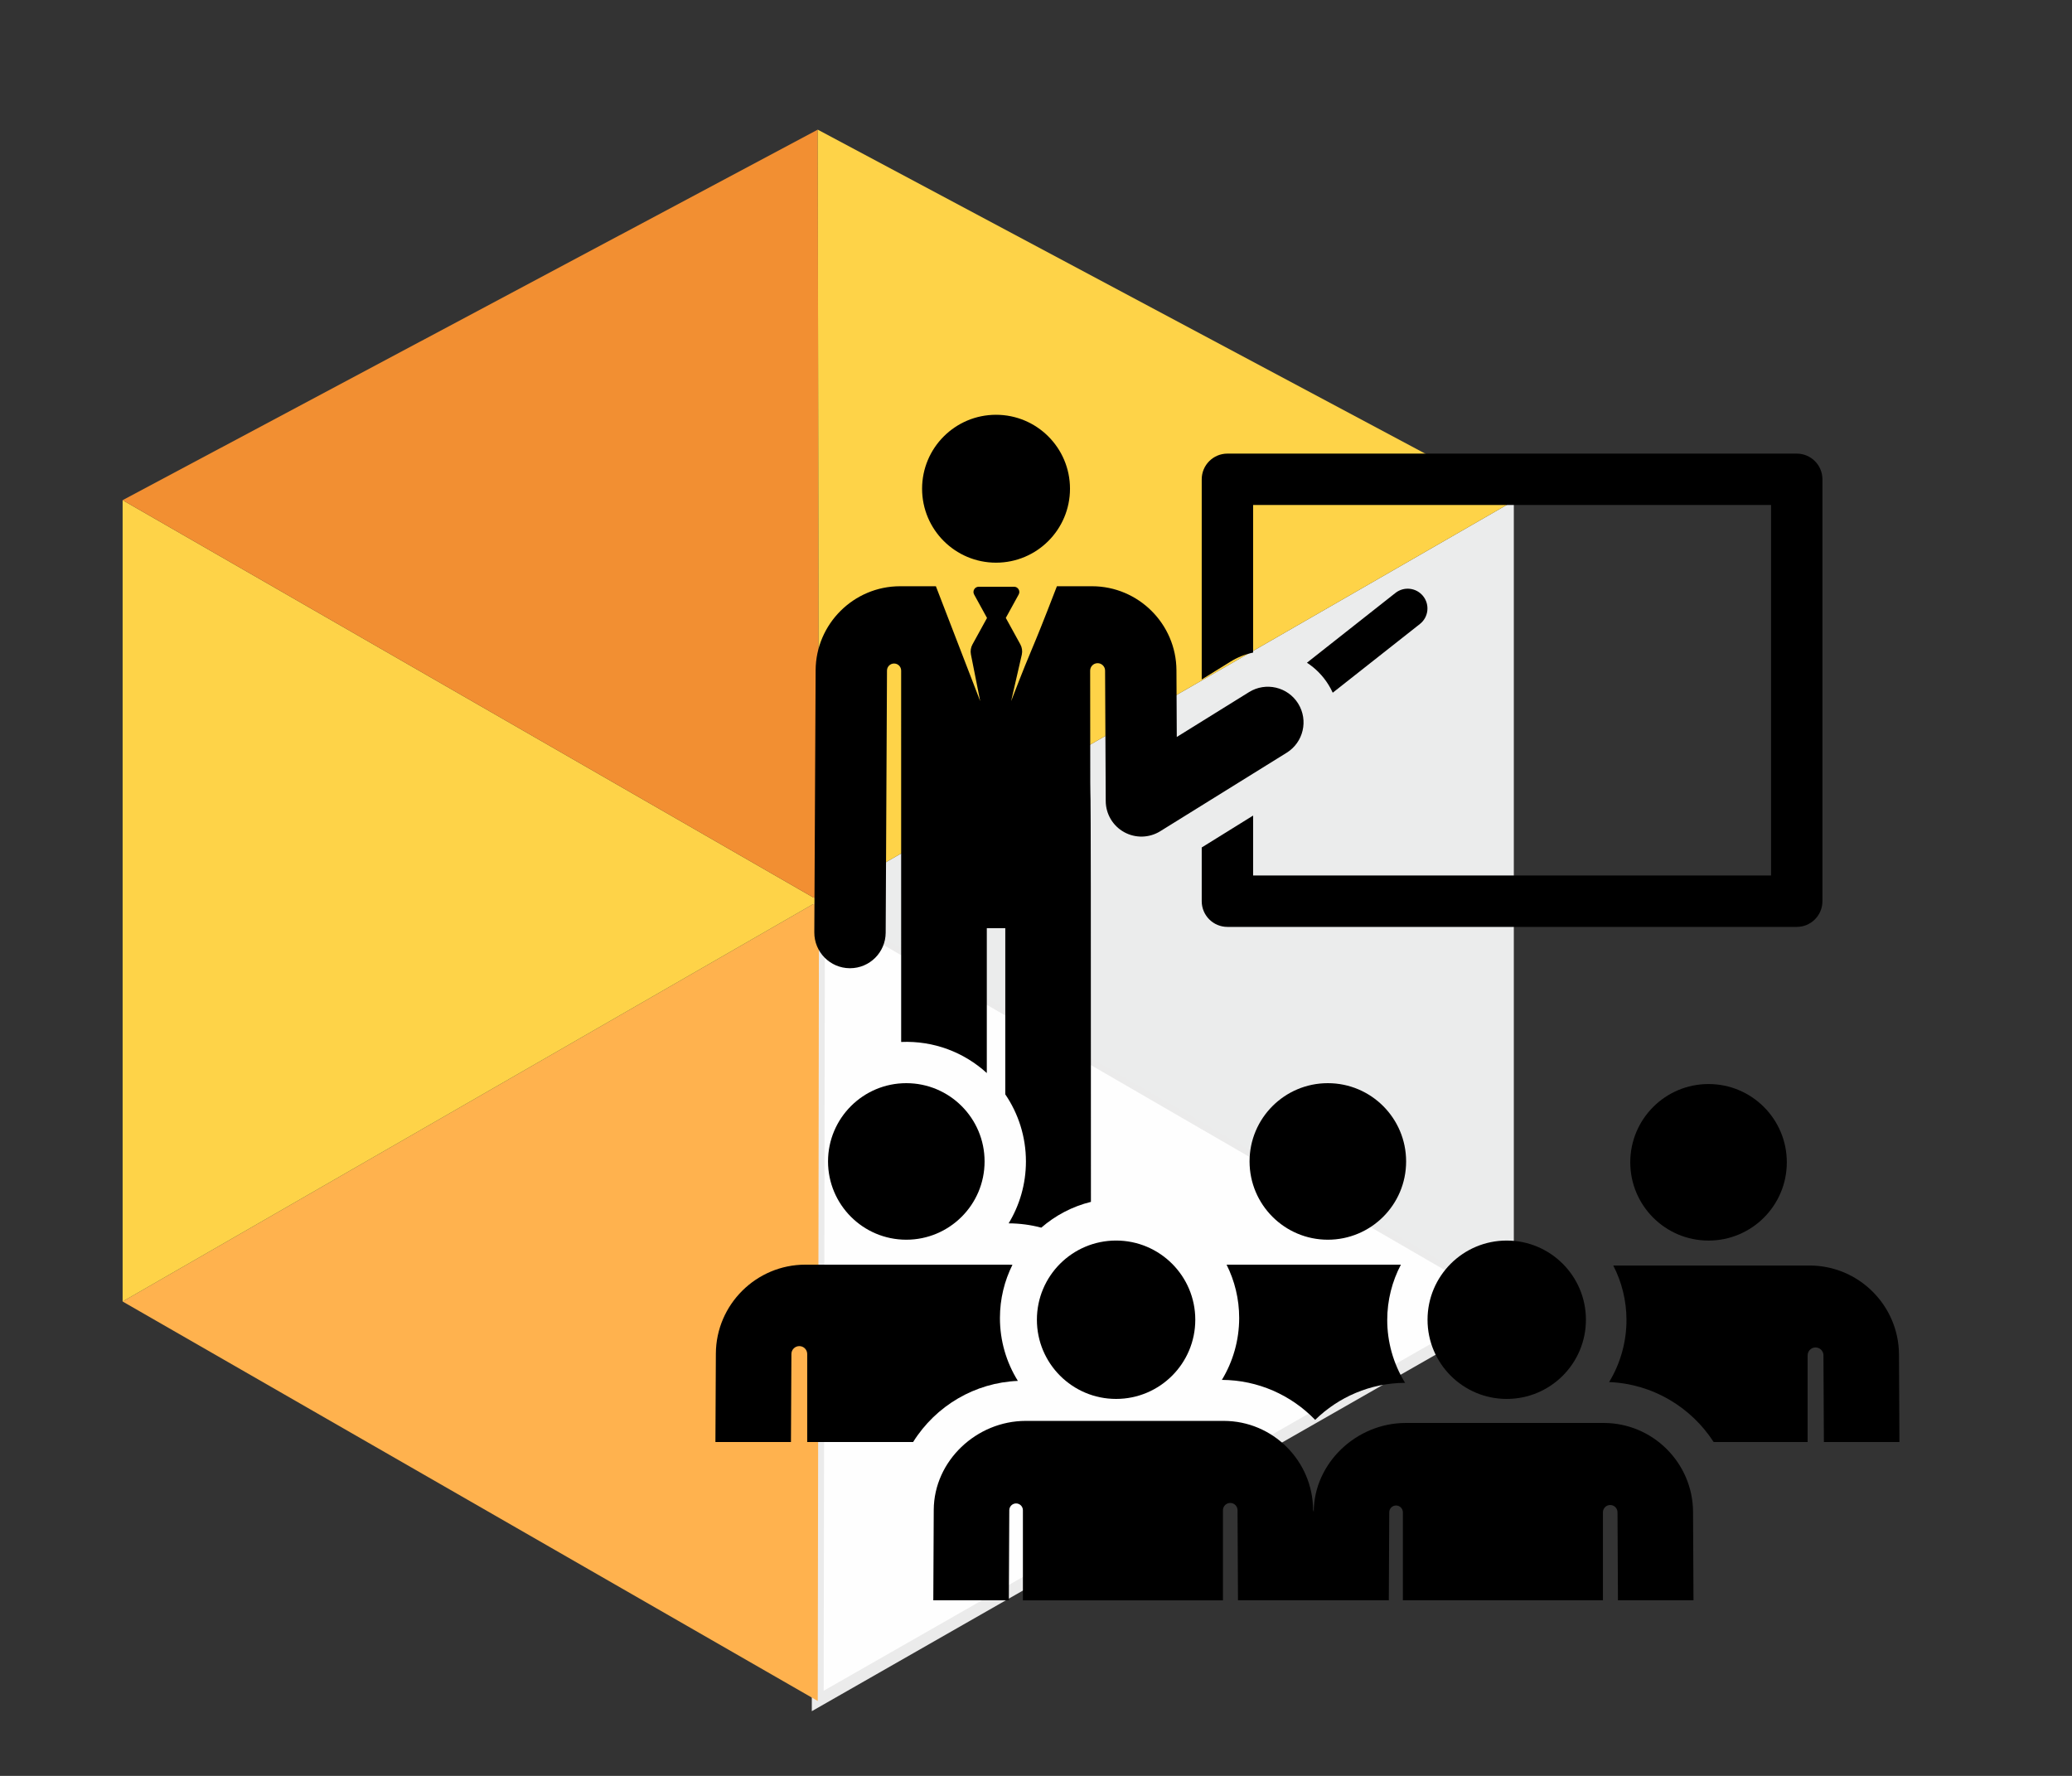
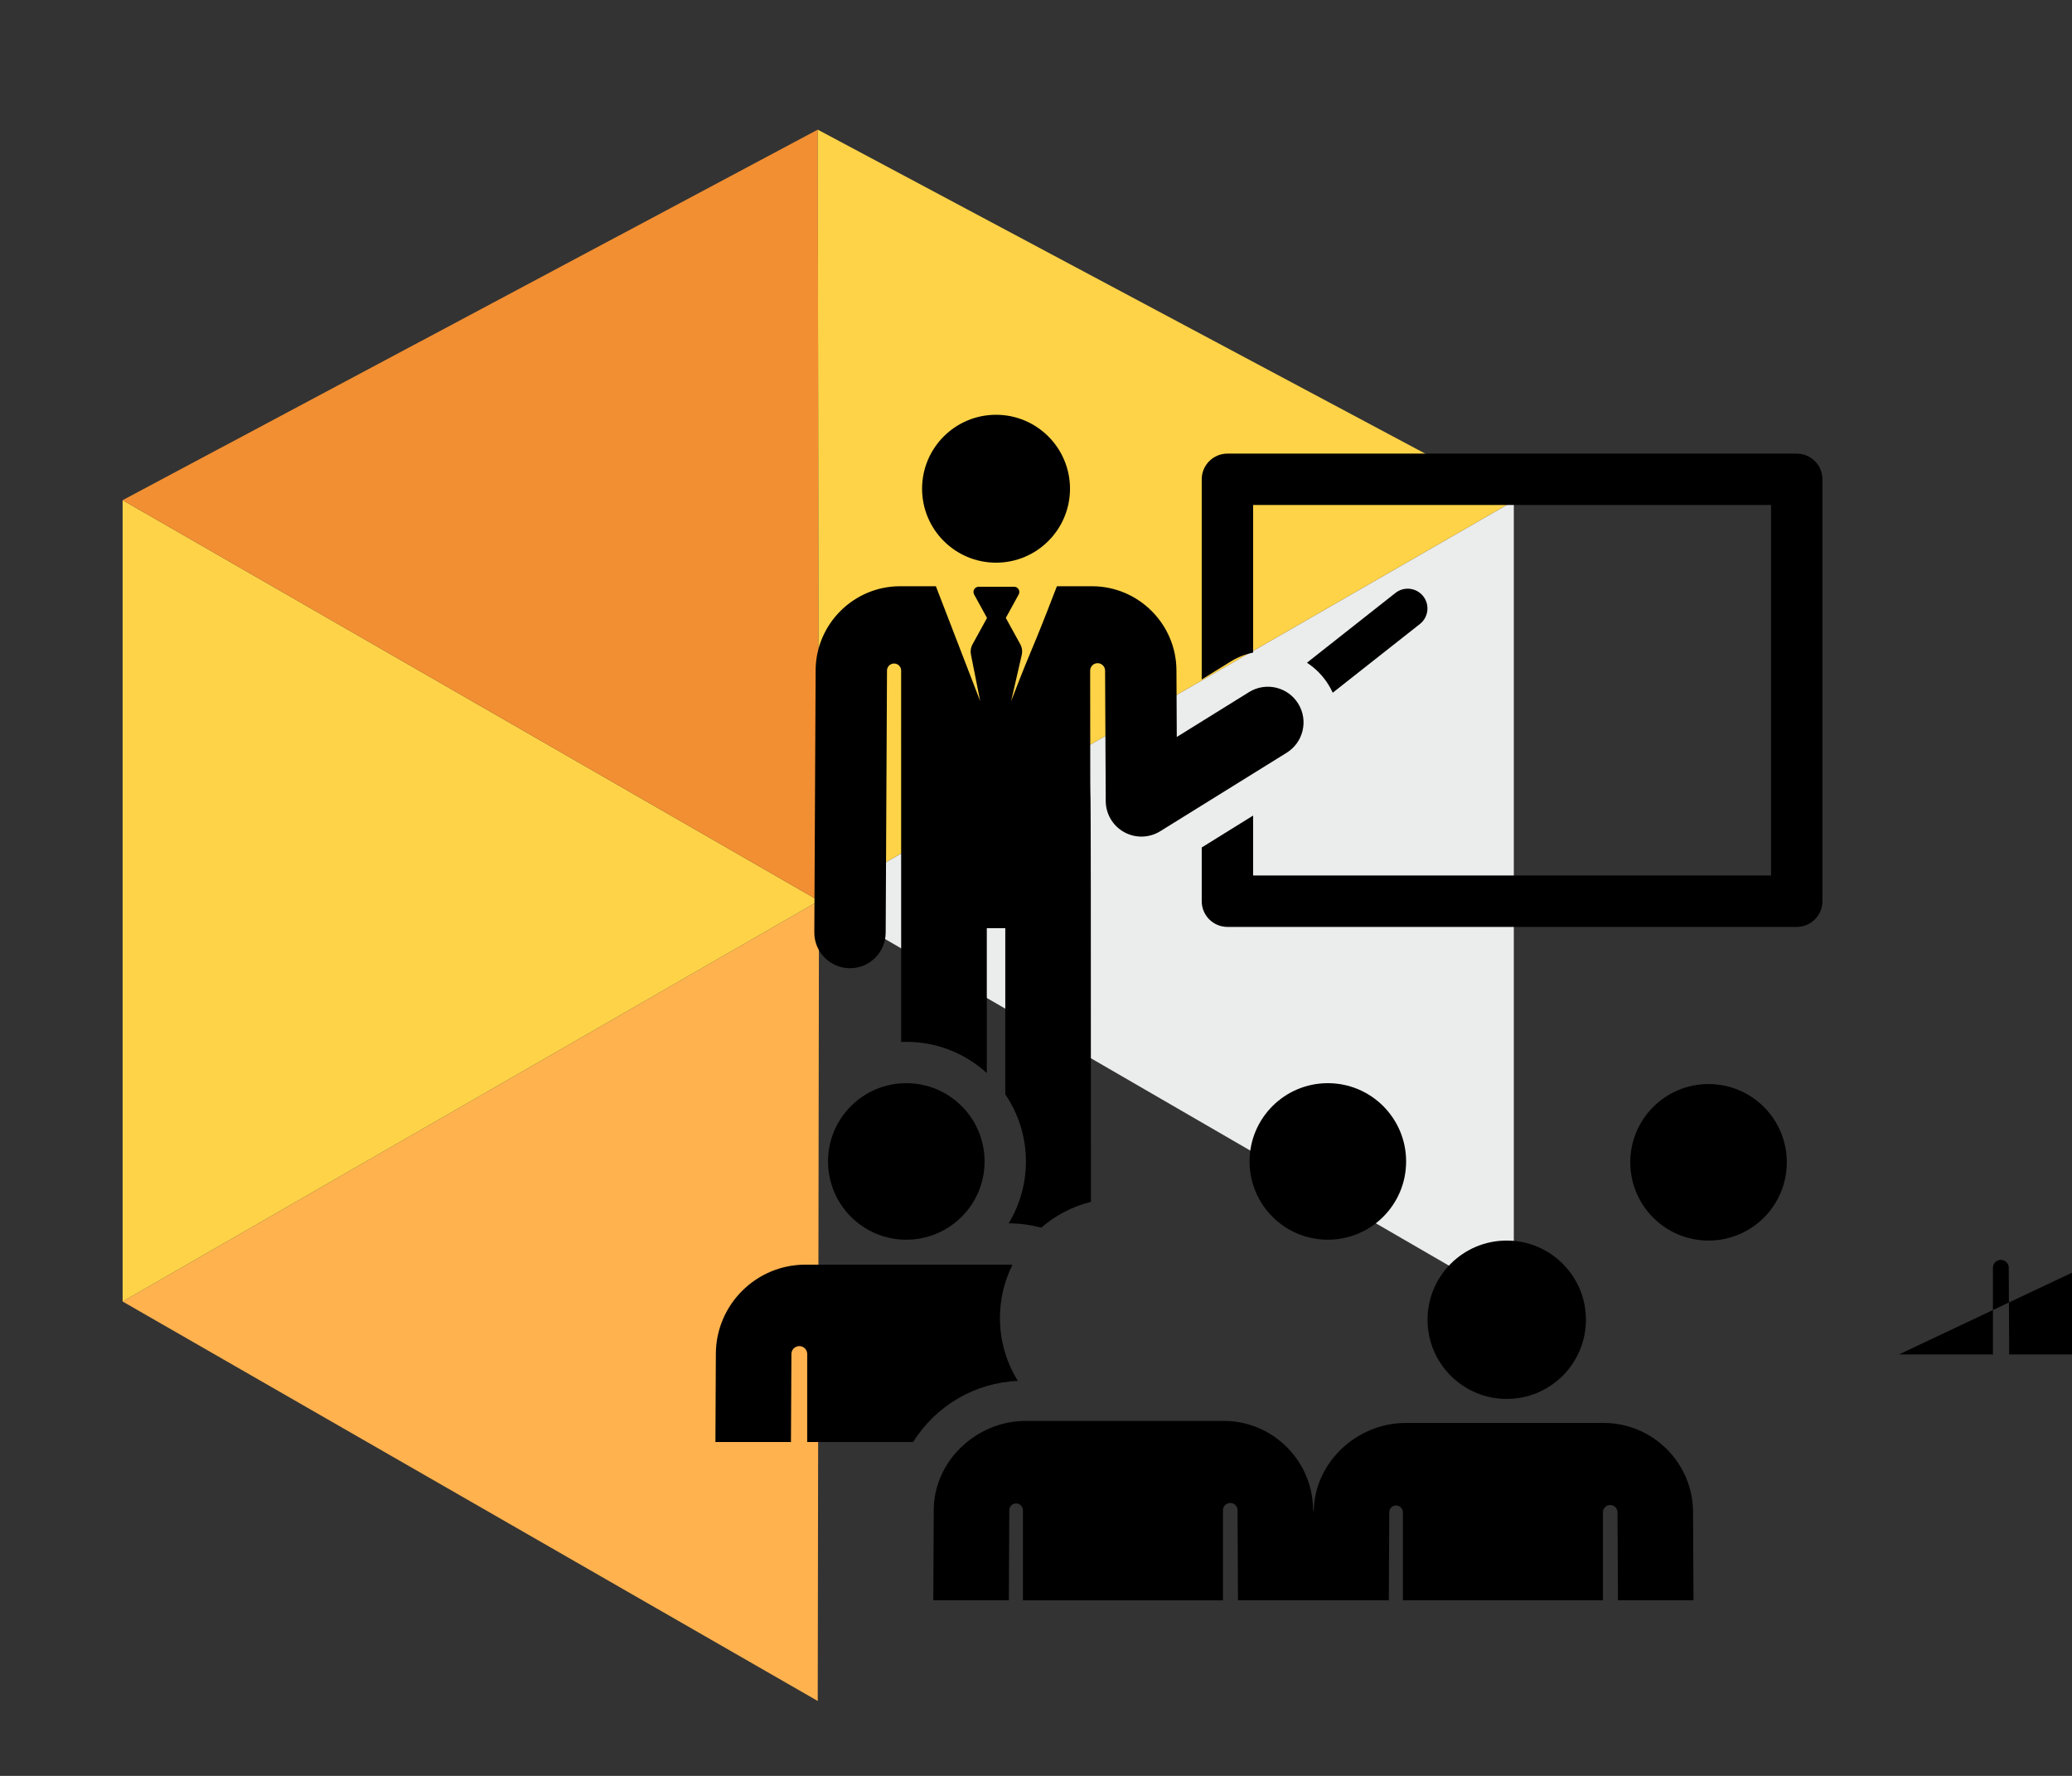
<svg xmlns="http://www.w3.org/2000/svg" xml:space="preserve" width="35mm" height="30mm" version="1.1" style="shape-rendering:geometricPrecision; text-rendering:geometricPrecision; image-rendering:optimizeQuality; fill-rule:evenodd; clip-rule:evenodd" viewBox="0 0 3500 3000">
  <rect x="0" y="0" width="3500" height="3000" fill="#333333" stroke="none" />
  <defs>
    <style type="text/css">
   
    .str0 {stroke:#EBEBEB;stroke-width:20;stroke-miterlimit:22.926}
    .fil5 {fill:black;fill-rule:nonzero}
    .fil0 {fill:#FEFEFE}
    .fil2 {fill:#EBECEC}
    .fil4 {fill:#F28F32}
    .fil3 {fill:#FED348}
    .fil1 {fill:#FFB24E}
   
  </style>
  </defs>
  <g id="Слой_x0020_1">
-     <polygon class="fil0 str0" points="1381.32,2873.47 2557.13,2201.54 1383.43,1521.64 " />
    <polygon class="fil1" points="1381.32,2873.47 207.13,2198.64 1383.43,1521.64 " />
    <polygon class="fil2" points="1383.43,1521.64 2557.13,2201.54 2557.13,846.12 " />
    <polygon class="fil3" points="207.13,2198.64 207.13,844.94 1383.43,1521.64 " />
    <polygon class="fil4" points="1381.32,219.03 1383.43,1521.64 207.13,844.94 " />
    <polygon class="fil3" points="1383.43,1521.64 2557.13,846.12 1381.32,219.03 " />
    <g id="_2190527174672">
      <g>
        <path class="fil5" d="M3035.04 766.28l-961.7 0c-23.97,0 -43.4,19.43 -43.4,43.4l0 338.17 48.14 -29.89c12.24,-7.61 25.32,-12.74 38.66,-15.56l0 -249.32 874.89 0 0 625.92 -874.89 0 0 -101.27 -86.8 53.9 0 90.78c0,23.97 19.43,43.4 43.4,43.4l961.7 0c23.96,0 43.39,-19.43 43.39,-43.4l0 -712.73c0,-23.97 -19.43,-43.4 -43.39,-43.4z" />
      </g>
    </g>
    <g id="_2190527161904">
      <g>
        <path class="fil5" d="M2404.06 1007.19c-11.42,-14.48 -32.41,-16.95 -46.89,-5.54l-149.49 117.87c14.28,9.32 26.8,21.82 36.39,37.26 2.71,4.37 5.07,8.87 7.17,13.42l147.28 -116.12c14.48,-11.42 16.96,-32.41 5.54,-46.89z" />
      </g>
    </g>
    <g id="_2190527161616">
      <g>
        <circle class="fil5" cx="1682.5" cy="825.61" r="124.92" />
      </g>
    </g>
    <g id="_2190527156432">
      <g>
        <path class="fil5" d="M2192.87 1188.58c-17.56,-28.27 -54.72,-36.97 -83,-19.41l-122.07 75.79c-0.5,-101.23 -0.23,-47.51 -0.56,-112.7 -0.39,-78.25 -64.38,-141.92 -142.63,-141.92l-59.3 0c-50.66,131.38 -34.34,82.61 -77.34,194.14l18.08 -78.75c1.26,-5.9 0.35,-12.05 -2.56,-17.33l-24.5 -44.56 21.74 -39.55c3.25,-5.89 -1.03,-13.12 -7.76,-13.12l-59.73 0c-6.73,0 -11.02,7.23 -7.77,13.12l21.79 39.63 -24.55 44.65c-2.85,5.18 -3.78,11.2 -2.63,17l15.67 78.91c-8.45,-21.91 -66.83,-173.31 -74.86,-194.14l-60.5 0c-78.25,0 -142.24,63.66 -142.63,141.92l-2.23 442.79c-0.16,33.29 26.69,60.41 59.97,60.58 0.11,0 0.21,0 0.31,0 33.15,0 60.1,-26.79 60.27,-59.97l2.22 -442.79c0,-0.07 0,-0.14 0,-0.21 0.09,-6.57 5.47,-11.84 12.04,-11.79 6.58,0.05 11.87,5.39 11.87,11.96l0.03 627.35c55.18,-2.34 106.3,17.56 144.66,52.51l0 -244.74 31.22 0 0 280.75c22,32.34 34.87,71.36 34.87,113.33 0,38.24 -10.69,74.04 -29.22,104.56 19.04,0.09 37.52,2.62 55.15,7.28 23.77,-20.62 52.36,-35.79 83.86,-43.56 0,-1092.68 -1.31,-417.08 -1.31,-897.39 0,-6.96 5.62,-12.6 12.58,-12.61 6.96,-0.02 12.61,5.6 12.65,12.56 0.21,42.27 0.87,174.42 1.1,220.42 0.11,21.82 12.01,41.89 31.11,52.44 19.07,10.54 42.38,10 60.96,-1.54l213.59 -132.61c28.27,-17.56 36.97,-54.72 19.41,-83z" />
      </g>
    </g>
    <g id="_2190527156144">
      <g>
        <circle class="fil5" cx="2886.05" cy="1963.48" r="132.22" />
      </g>
    </g>
    <g id="_2190527146304">
      <g>
-         <path class="fil5" d="M3207.73 2288.07c-0.41,-82.83 -68.14,-150.22 -150.98,-150.22 -35.74,0 -299.56,0 -331.63,0 14.23,27.65 22.31,58.94 22.31,92.12 0,35.22 -9.4,72.02 -29.33,104.76 73.94,2.99 138.73,42.68 176.6,101.3l158.73 0 0 -146.41c0,-7.21 5.71,-13.12 12.91,-13.36 7.21,-0.25 13.31,5.26 13.8,12.44 0,0 0,0.01 0,0.01l0.74 147.32 127.6 0 -0.75 -147.96z" />
+         <path class="fil5" d="M3207.73 2288.07l158.73 0 0 -146.41c0,-7.21 5.71,-13.12 12.91,-13.36 7.21,-0.25 13.31,5.26 13.8,12.44 0,0 0,0.01 0,0.01l0.74 147.32 127.6 0 -0.75 -147.96z" />
      </g>
    </g>
    <g id="_2190527147792">
      <g>
-         <path class="fil5" d="M2343.3 2229.96c0,-33.75 8.37,-65.57 23.06,-93.56 -86.09,0 -187.18,0 -294.42,0 13.58,27.14 21.27,57.72 21.27,90.08 0,38.02 -10.68,74.03 -29.22,104.56 60.86,0.29 117.01,25.57 157.58,67.54 39.32,-38.42 92.93,-62.25 151.91,-62.56 -20.48,-33.07 -30.18,-70.19 -30.18,-106.06z" />
-       </g>
+         </g>
    </g>
    <g id="_2190527148224">
      <g>
        <path class="fil5" d="M2242.97 1829.8c-73.02,0 -132.23,59.19 -132.23,132.23 0,72.86 59.1,132.22 132.23,132.22 72.44,0 132.23,-58.54 132.23,-132.22 0,-72.96 -59.09,-132.23 -132.23,-132.23z" />
      </g>
    </g>
    <g id="_2190527147696">
      <g>
        <path class="fil5" d="M1689.08 2226.48c0,-32.28 7.65,-62.79 21.16,-89.89 -5.7,-0.28 18.28,-0.19 -350.03,-0.19 -82.41,0 -150.56,67.03 -150.98,150.22l-0.75 149.41c58.31,0 70.04,0 127.6,0l0.75 -148.77c0.04,-7.37 6.03,-13.3 13.39,-13.28 7.36,0.02 13.31,5.99 13.31,13.35l0 148.7 178.87 0c38.55,-61.63 104.83,-100.32 176.97,-103.29 -19.58,-31.54 -30.29,-67.93 -30.29,-106.26z" />
      </g>
    </g>
    <g id="_2190527144432">
      <g>
        <path class="fil5" d="M1530.93 1829.8c-73.03,0 -132.23,59.2 -132.23,132.23 0,72.69 58.86,132.22 132.23,132.22 72.5,0 132.22,-58.73 132.22,-132.22 0,-73.03 -59.2,-132.23 -132.22,-132.23z" />
      </g>
    </g>
    <g id="_2190527143664">
      <g>
        <path class="fil5" d="M2859.89 2554.04c-0.41,-82.84 -68.14,-150.23 -150.98,-150.23 -8.78,0 -324.54,0 -334.47,0 -82.83,0 -154.9,67.39 -155.32,150.23l-1.08 -3.49c-0.41,-82.5 -67.83,-150.22 -150.97,-150.22 -96.01,0 -233.9,0 -334.48,0 -82.83,0 -154.9,67.39 -155.32,150.22l-0.75 152.89 127.6 0 0.75 -152.25c0.03,-6.34 5.19,-11.46 11.53,-11.44 6.34,0.01 11.47,5.16 11.47,11.5l0 152.2c74.79,0 267.88,0 337.93,0l0 -152.2c0,-6.79 5.5,-12.3 12.29,-12.32 6.79,-0.01 12.32,5.47 12.35,12.26l0.75 152.25c26.09,0 227.8,0 254.78,0l0.75 -148.76c0,0 0,0 0,-0.01 0.03,-6.34 5.19,-11.45 11.53,-11.44 6.34,0.02 11.47,5.17 11.47,11.51l0 148.7c74.79,0 267.88,0 337.93,0l0 -148.7c0,-6.79 5.49,-12.3 12.29,-12.32 6.78,-0.02 12.31,5.46 12.35,12.26l0.75 148.76 127.6 0 -0.75 -149.4z" />
      </g>
    </g>
    <g id="_2190527142896">
      <g>
-         <circle class="fil5" cx="1885.29" cy="2229.43" r="133.77" />
-       </g>
+         </g>
    </g>
    <g id="_2190527142608">
      <g>
        <circle class="fil5" cx="2545.15" cy="2229.44" r="133.77" />
      </g>
    </g>
  </g>
</svg>